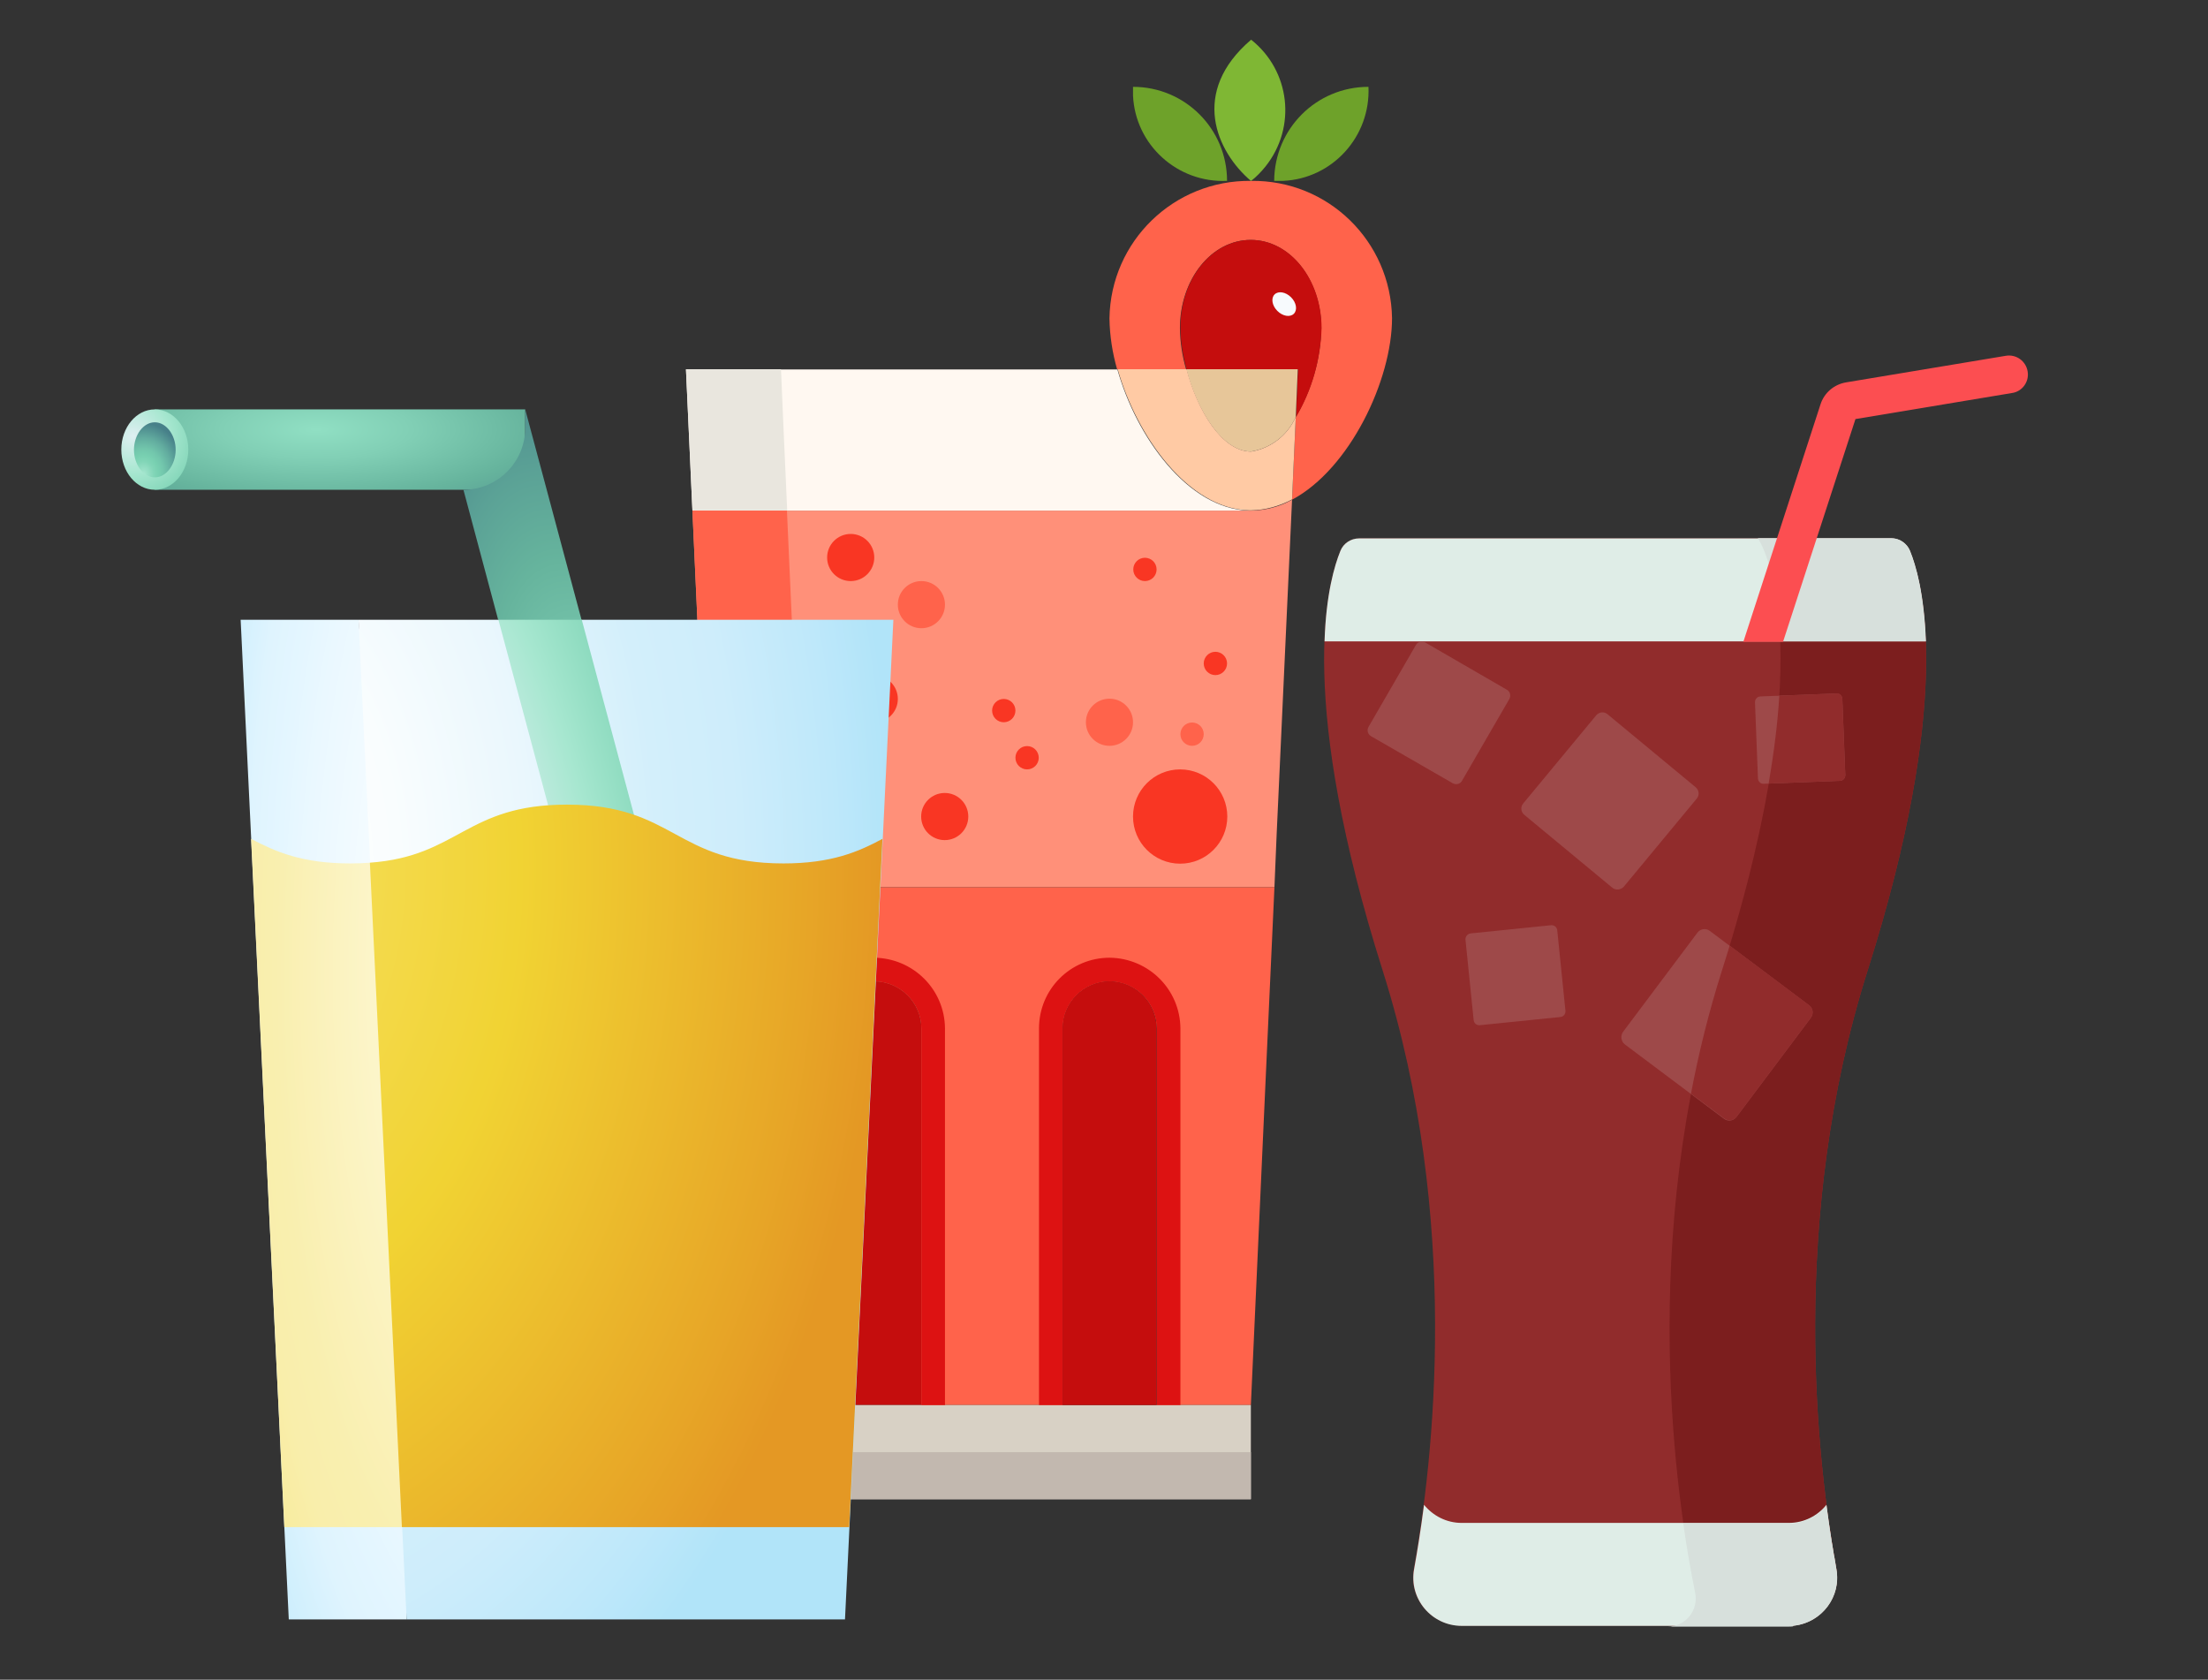
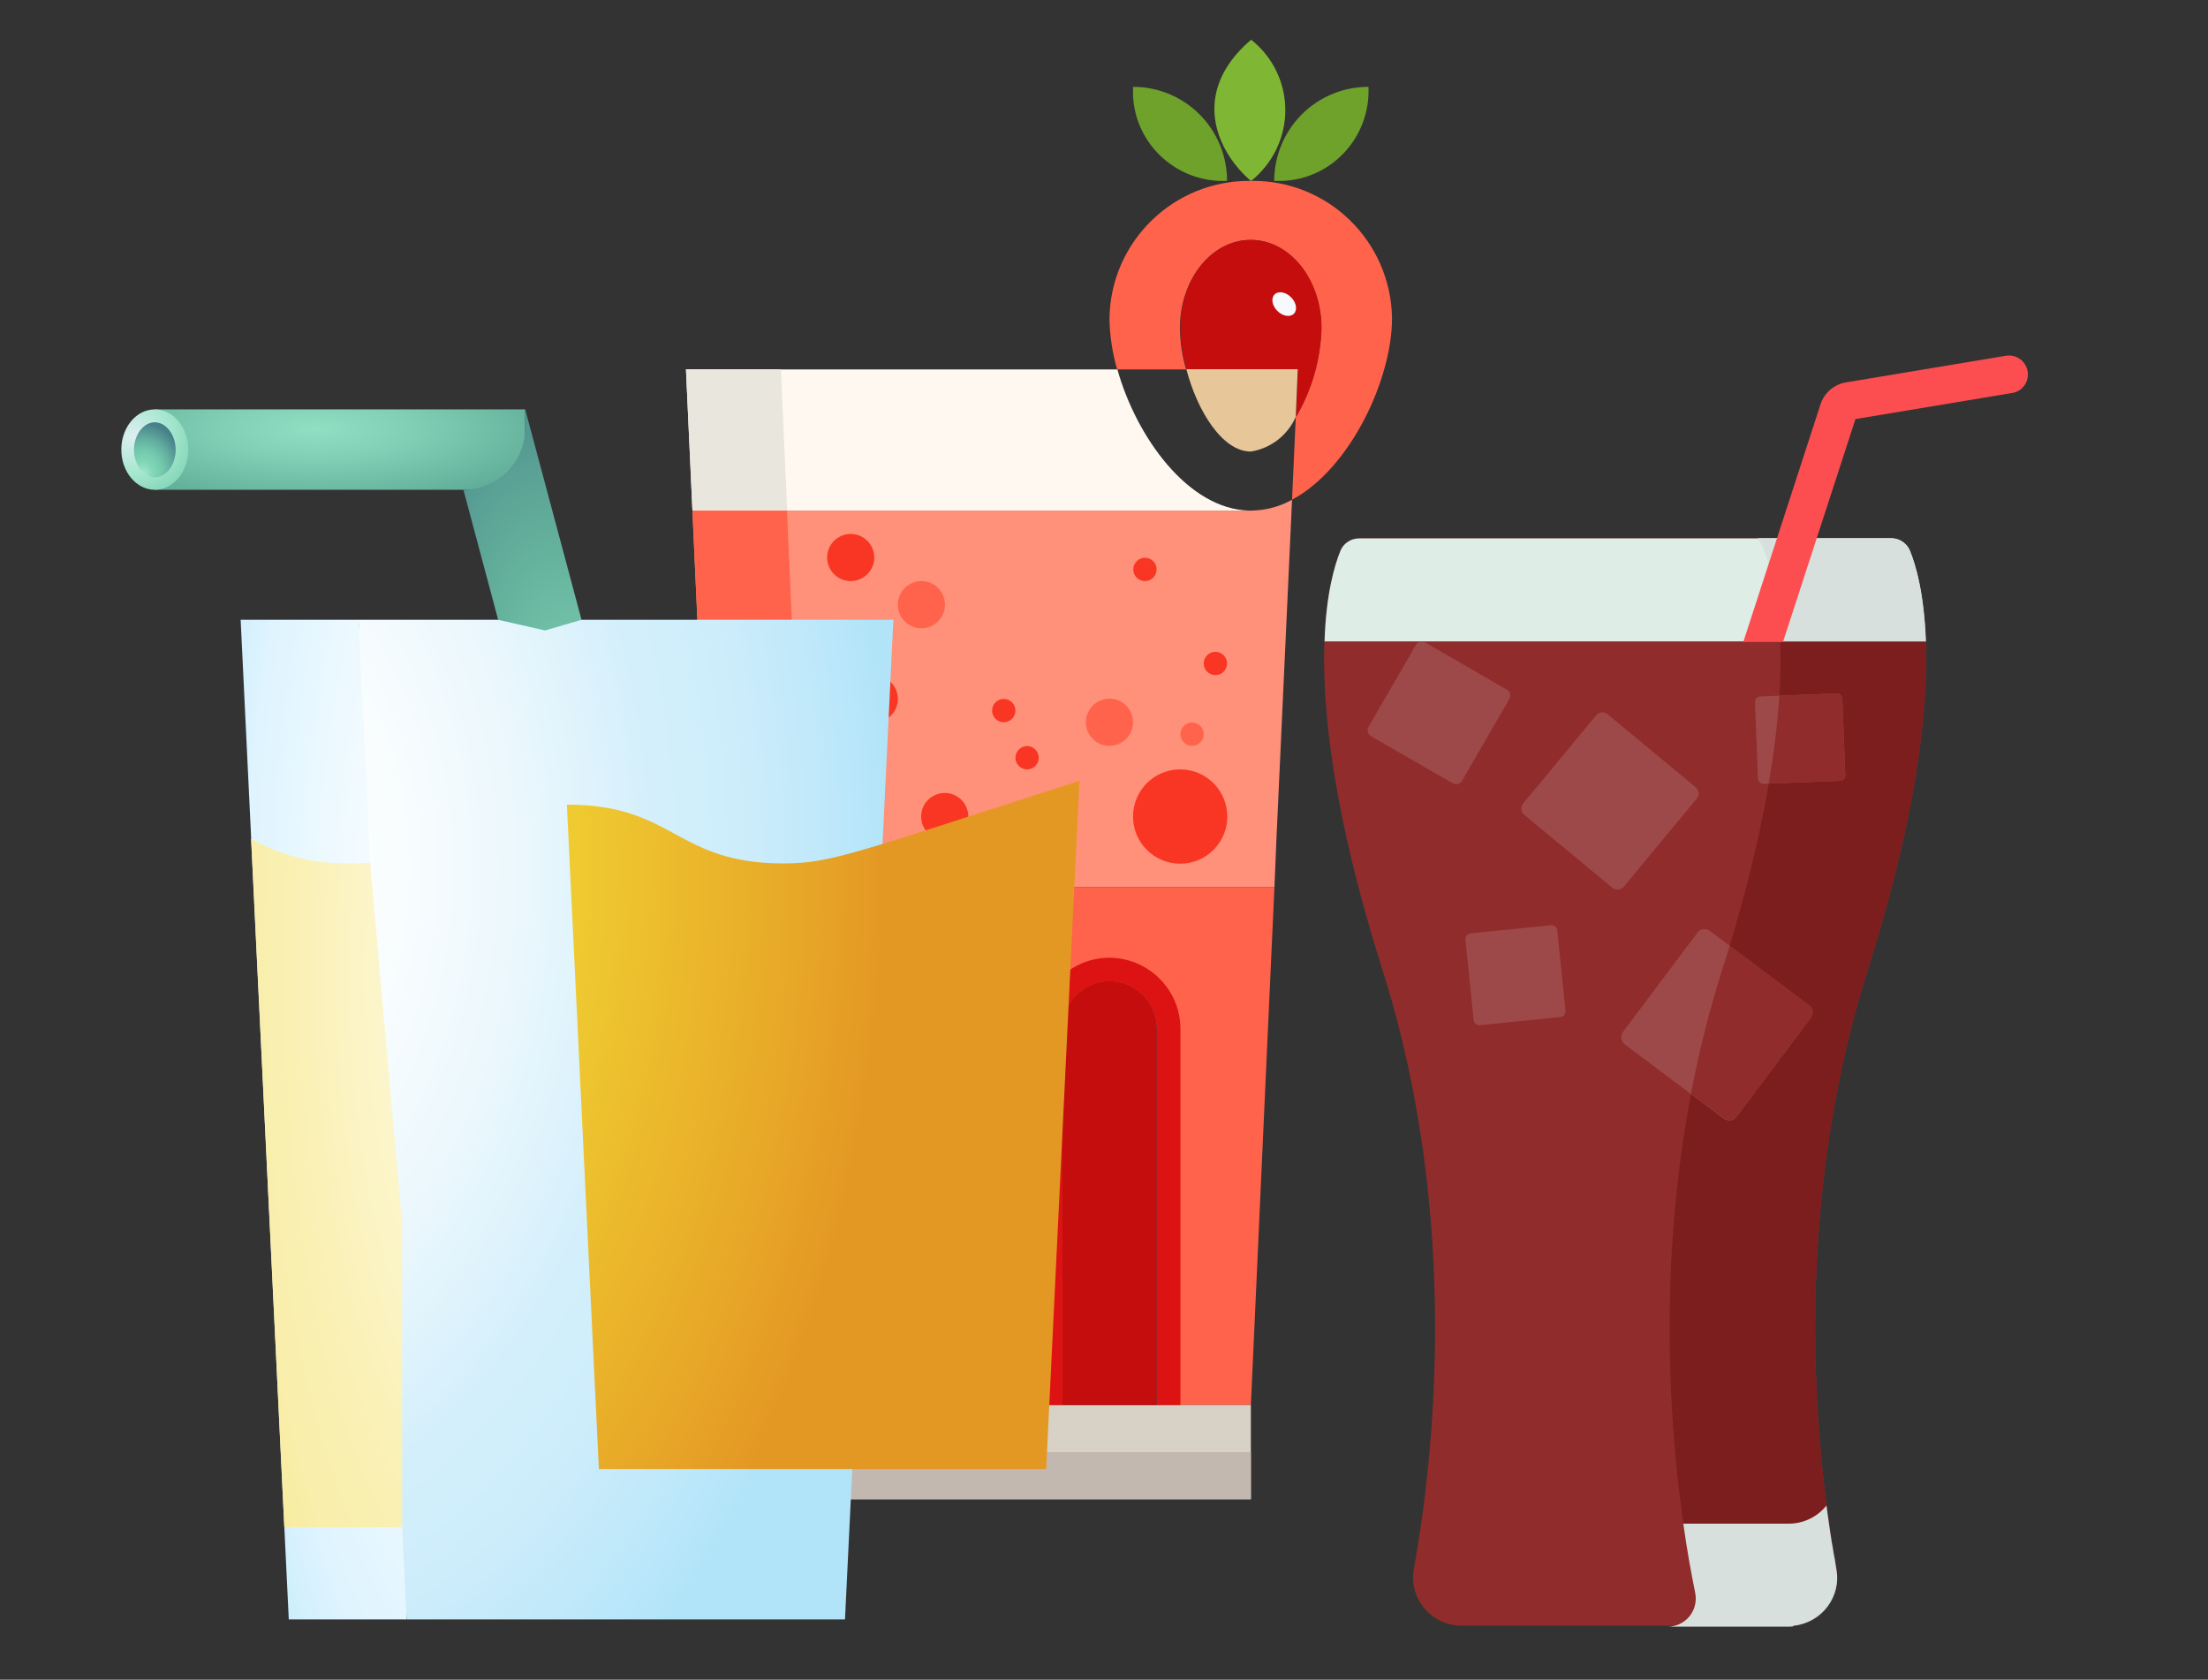
<svg xmlns="http://www.w3.org/2000/svg" version="1.1" id="Capa_1" x="0px" y="0px" viewBox="0 0 890 677" style="enable-background:new 0 0 890 677;" xml:space="preserve">
  <rect x="0" y="0" width="890" height="677" fill="#333333" stroke="none" />
  <style type="text/css">
	.st0{fill:#C50D0D;}
	.st1{fill:#FF634B;}
	.st2{fill:#6EA22A;}
	.st3{fill:#E7C699;}
	.st4{fill:#FFCAA4;}
	.st5{fill:#FF9079;}
	.st6{fill:#7FB734;}
	.st7{fill:#D8D1C5;}
	.st8{fill:#FFF8F1;}
	.st9{fill:#DD1212;}
	.st10{fill:#F93623;}
	.st11{fill:#E9E6DE;}
	.st12{fill:#C2B8AF;}
	.st13{fill:#F7FAFD;}
	.st14{fill:url(#SVGID_1_);}
	.st15{fill:url(#SVGID_00000108987288652721474360000006471536611524603555_);}
	.st16{fill:url(#SVGID_00000182493520818621126660000014867258449698214318_);}
	.st17{fill:url(#SVGID_00000142891811852860052710000011976483582686790031_);}
	.st18{fill:url(#SVGID_00000037674554368527725790000004036893044964591271_);}
	.st19{fill:url(#SVGID_00000142159112107676776410000015884366316697764286_);}
	.st20{fill:url(#SVGID_00000067927683647242166950000010564430194625312918_);}
	.st21{fill:url(#SVGID_00000044873074797974650770000005837500609306669490_);}
	.st22{fill:url(#SVGID_00000044869796285869810710000005407519652879559555_);}
	.st23{display:none;fill:url(#SVGID_00000140721492049719934850000005561538565344232090_);}
	.st24{fill:#912C2C;}
	.st25{fill:#7C1E1E;}
	.st26{fill:#DFEDE7;}
	.st27{fill:#D7E0DC;}
	.st28{fill:#9E4949;}
	.st29{fill:#FC4E51;}
</style>
  <g id="_26-juice">
    <path class="st0" d="M371.4,414.5v151.8h-37.9V414.5c0-10.4,8.5-19,19-19C362.8,395.6,371.2,404,371.4,414.5z" />
    <path class="st1" d="M504.3,72.9c31-0.4,56.3,24.3,56.8,55.3c0,24.9-17,60.8-40.3,73.2l1.5-33.3c6.4-10.9,10-23.2,10.3-35.8   c0-19.7-12.7-35.6-28.5-35.6c-15.8,0-28.5,15.9-28.5,35.6c0.1,5.6,0.9,11.1,2.5,16.6h-27.8c-1.9-6.6-3-13.6-3.1-20.6   C447.7,97.2,473.2,72.5,504.3,72.9L504.3,72.9z" />
    <path class="st2" d="M551.6,35c0.9,20-14.5,37-34.4,37.9c-1.2,0-2.4,0-3.6,0C513.7,51.9,530.6,35,551.6,35z" />
    <path class="st0" d="M504.2,96.7c15.8,0,28.5,15.9,28.5,35.6c-0.4,12.7-3.9,25-10.3,35.8l0.8-19.2h-44.9c-1.5-5.5-2.4-11-2.5-16.6   C475.7,112.5,488.4,96.7,504.2,96.7z" />
    <path class="st3" d="M523.1,148.8l-0.8,19.2c-3.3,7.5-10.1,12.7-18.1,14c-11.6,0-21.7-16.6-26-33.2H523.1z" />
-     <path class="st4" d="M522.3,168l-1.5,33.3c-5.1,2.7-10.8,4.3-16.6,4.4h-0.7c-24.5-0.6-45.3-29.8-53-56.9h27.8   c4.3,16.6,14.3,33.2,26,33.2C512.2,180.7,519,175.5,522.3,168z" />
    <path class="st5" d="M514.6,336.1l-0.9,21.5H286l-6.9-151.8h225.1c5.8-0.1,11.5-1.5,16.6-4.4L514.6,336.1z" />
    <path class="st1" d="M509.9,440.6l-5.7,125.7h-37.9V414.5c-0.1-10.4-8.5-18.9-19-19c-10.4,0-19,8.5-19,19v151.8h-56.9V414.5   c-0.1-10.4-8.5-18.9-19-19c-10.4,0-19,8.5-19,19v151.8h-37.9L286,357.6h227.7L509.9,440.6z" />
    <path class="st6" d="M504.3,16c15.8,12.5,18.4,35.3,5.8,51.1c-1.7,2.1-3.7,4.2-5.8,5.8h-0.1C490.4,61.1,479.5,37.2,504.3,16z" />
    <path class="st7" d="M504.2,566.3v37.9H295.5v-37.9h37.9h37.9h56.9h37.9H504.2z" />
    <path class="st8" d="M503.5,205.8H279.1l-2.6-56.9h173.9C458,176,478.8,205.2,503.5,205.8z" />
    <path class="st2" d="M456.7,35c21,0,37.9,17,37.9,37.9c-20,0.9-37-14.5-37.9-34.4C456.7,37.4,456.7,36.2,456.7,35z" />
    <path class="st0" d="M466.2,414.5v151.8h-37.9V414.5c0-10.4,8.5-19,19-19C457.7,395.6,466.1,404,466.2,414.5z" />
    <path class="st9" d="M428.3,414.5c0-10.4,8.5-19,19-19c10.4,0.1,18.9,8.5,19,19v151.8h9.5V414.5c-0.1-15.7-12.8-28.3-28.5-28.5   c-15.8,0-28.5,12.7-28.5,28.5v151.8h9.5V414.5z" />
    <path class="st1" d="M317.2,205.8h-38.1l6.9,151.8h37.9C321.5,302.5,319.1,247,317.2,205.8z" />
    <path class="st10" d="M323.9,357.6H286l9.5,208.7h37.9C333.4,566.3,328.7,462.7,323.9,357.6z" />
    <path class="st11" d="M314.8,148.8h-38.3l2.6,56.9h38.2C316.1,180.1,315.3,160,314.8,148.8z" />
    <path class="st9" d="M333.4,414.5c0-10.4,8.5-19,19-19c10.4,0.1,18.9,8.5,19,19v151.8h9.5V414.5c-0.1-15.7-12.8-28.3-28.5-28.5   c-15.8,0-28.5,12.7-28.5,28.5v151.8h9.5V414.5z" />
    <path class="st12" d="M323.9,566.3v9.5c0,5.2,4.3,9.5,9.5,9.5h170.8v19H295.5v-37.9H323.9z" />
    <circle class="st10" cx="342.9" cy="224.7" r="9.5" />
    <circle class="st10" cx="380.8" cy="329.1" r="9.5" />
    <circle class="st1" cx="447.2" cy="291.1" r="9.5" />
    <circle class="st1" cx="371.4" cy="243.7" r="9.5" />
    <circle class="st10" cx="404.6" cy="286.4" r="4.7" />
    <circle class="st1" cx="480.5" cy="295.9" r="4.7" />
    <g>
      <circle class="st10" cx="352.4" cy="281.7" r="9.5" />
      <circle class="st10" cx="414" cy="305.4" r="4.7" />
      <circle class="st10" cx="489.9" cy="267.4" r="4.7" />
      <circle class="st10" cx="461.5" cy="229.5" r="4.7" />
      <circle class="st10" cx="475.7" cy="329.1" r="19" />
    </g>
    <ellipse transform="matrix(0.707 -0.707 0.707 0.707 65.019 401.971)" class="st13" cx="517.7" cy="122.5" rx="3.9" ry="5.5" />
  </g>
  <g>
    <radialGradient id="SVGID_1_" cx="197.942" cy="848.71" r="132.617" gradientTransform="matrix(1 0 0 -3.218 0 3123.197)" gradientUnits="userSpaceOnUse">
      <stop offset="5.670000e-02" style="stop-color:#FFFFFF" />
      <stop offset="0.283" style="stop-color:#F9FDFF" />
      <stop offset="0.57" style="stop-color:#EAF8FF" />
      <stop offset="0.65" style="stop-color:#E4F6FF" />
      <stop offset="0.741" style="stop-color:#DFF4FE" />
      <stop offset="0.854" style="stop-color:#CFEFFD" />
      <stop offset="0.98" style="stop-color:#B6E6FA" />
      <stop offset="1" style="stop-color:#B1E4F9" />
    </radialGradient>
    <path class="st14" d="M97,249.8l19.4,402.9h47.5l4.6-156.7l-24-246.2L97,249.8z" />
    <radialGradient id="SVGID_00000151504651626605749150000016988591296990642845_" cx="87.318" cy="683.764" r="272.935" gradientTransform="matrix(1 0 0 -1.494 0 1371.547)" gradientUnits="userSpaceOnUse">
      <stop offset="0.119" style="stop-color:#FFFFFF" />
      <stop offset="0.269" style="stop-color:#F9FDFE" />
      <stop offset="0.46" style="stop-color:#EAF7FD" />
      <stop offset="0.65" style="stop-color:#D3EFFB" />
      <stop offset="0.766" style="stop-color:#CEEDFB" />
      <stop offset="0.91" style="stop-color:#BEE8FA" />
      <stop offset="1" style="stop-color:#B1E4F9" />
    </radialGradient>
    <path style="fill:url(#SVGID_00000151504651626605749150000016988591296990642845_);" d="M340.6,652.7H163.9l-19.4-402.9h215.6   L340.6,652.7z" />
    <radialGradient id="SVGID_00000020371774336785192730000007744846447356362425_" cx="191.438" cy="848.71" r="132.512" gradientTransform="matrix(1 0 0 -3.218 0 3123.197)" gradientUnits="userSpaceOnUse">
      <stop offset="1.320000e-02" style="stop-color:#FFFBE4" />
      <stop offset="0.606" style="stop-color:#F9EFAF" />
      <stop offset="0.697" style="stop-color:#F9EEAB" />
      <stop offset="0.79" style="stop-color:#F8EC9E" />
      <stop offset="0.885" style="stop-color:#F7E88A" />
      <stop offset="0.981" style="stop-color:#F6E36D" />
      <stop offset="1" style="stop-color:#F6E266" />
    </radialGradient>
    <path style="fill:url(#SVGID_00000020371774336785192730000007744846447356362425_);" d="M141.2,348c-19.4,0-30.1-4.7-40-9.9   l13.4,277.4h47.5V493l-12.9-145.3C146.7,347.9,144,348,141.2,348L141.2,348z" />
    <radialGradient id="SVGID_00000071561066637035848310000014643232775880478645_" cx="108.893" cy="1343.452" r="49.289" gradientTransform="matrix(0 1 3.218 0 -4195.668 64.188)" gradientUnits="userSpaceOnUse">
      <stop offset="6.700000e-03" style="stop-color:#90DFC3" />
      <stop offset="0.242" style="stop-color:#81CFB5" />
      <stop offset="0.558" style="stop-color:#66B49D" />
      <stop offset="0.736" style="stop-color:#5BA296" />
      <stop offset="1" style="stop-color:#478089" />
    </radialGradient>
    <path style="fill:url(#SVGID_00000071561066637035848310000014643232775880478645_);" d="M62.4,197.4V165h149.3v32.4h-24.9H62.4z" />
    <radialGradient id="SVGID_00000014625663636733994150000016411052907658493578_" cx="48.925" cy="785.263" r="80.765" gradientTransform="matrix(0.966 -0.259 -0.66 -2.462 722.312 2283.722)" gradientUnits="userSpaceOnUse">
      <stop offset="6.700000e-03" style="stop-color:#90DFC3" />
      <stop offset="0.242" style="stop-color:#81CFB5" />
      <stop offset="0.558" style="stop-color:#66B49D" />
      <stop offset="0.736" style="stop-color:#5BA296" />
      <stop offset="1" style="stop-color:#478089" />
    </radialGradient>
    <path style="fill:url(#SVGID_00000014625663636733994150000016411052907658493578_);" d="M211.7,165v7.5   c0,13.7-11.1,24.9-24.9,24.9l14,52.4l18.9,4.3l14.7-4.3L211.7,165z" />
    <radialGradient id="SVGID_00000017485783368050835030000014283637631432647347_" cx="-3.901" cy="867.586" r="80.472" gradientTransform="matrix(0.966 -0.259 -0.833 -3.108 920.266 3022.939)" gradientUnits="userSpaceOnUse">
      <stop offset="1.320000e-02" style="stop-color:#DDEFF1" />
      <stop offset="0.501" style="stop-color:#A7E7D0" />
      <stop offset="0.592" style="stop-color:#9EE3CA" />
      <stop offset="1" style="stop-color:#78D0B1" />
    </radialGradient>
-     <path style="fill:url(#SVGID_00000017485783368050835030000014283637631432647347_);" d="M200.9,249.8l43,160.4l31.3-8.4l-40.7-152   L200.9,249.8z" />
    <radialGradient id="SVGID_00000081606814987300827460000001334691332800512917_" cx="87.318" cy="683.764" r="272.935" gradientTransform="matrix(1 0 0 -1.494 0 1371.547)" gradientUnits="userSpaceOnUse">
      <stop offset="0" style="stop-color:#F6E266" />
      <stop offset="0.382" style="stop-color:#F2D53B" />
      <stop offset="0.448" style="stop-color:#F1D333" />
      <stop offset="0.869" style="stop-color:#E7A627" />
      <stop offset="0.986" style="stop-color:#E49824" />
    </radialGradient>
-     <path style="fill:url(#SVGID_00000081606814987300827460000001334691332800512917_);" d="M315.8,348c-43.7,0-43.7-23.7-87.3-23.7   c-40.8,0-43.5,20.8-79.4,23.4l12.9,267.8h180.3l13.4-277.4C346,343.3,335.2,348,315.8,348z" />
+     <path style="fill:url(#SVGID_00000081606814987300827460000001334691332800512917_);" d="M315.8,348c-43.7,0-43.7-23.7-87.3-23.7   l12.9,267.8h180.3l13.4-277.4C346,343.3,335.2,348,315.8,348z" />
    <radialGradient id="SVGID_00000101806770499984645210000014611103174573980580_" cx="169.673" cy="541.374" r="35.714" gradientTransform="matrix(0.83 0 0 -0.821 -87.279 620.293)" gradientUnits="userSpaceOnUse">
      <stop offset="1.320000e-02" style="stop-color:#DDEFF1" />
      <stop offset="0.501" style="stop-color:#A7E7D0" />
      <stop offset="0.592" style="stop-color:#9EE3CA" />
      <stop offset="1" style="stop-color:#78D0B1" />
    </radialGradient>
    <ellipse style="fill:url(#SVGID_00000101806770499984645210000014611103174573980580_);" cx="62.4" cy="181.2" rx="13.5" ry="16.2" />
    <radialGradient id="SVGID_00000119828273928441057120000005184937988843739567_" cx="174.761" cy="664.254" r="20.213" gradientTransform="matrix(0.83 0 0 -1.022 -87.279 870.037)" gradientUnits="userSpaceOnUse">
      <stop offset="6.700000e-03" style="stop-color:#A7E7D0" />
      <stop offset="7.930000e-02" style="stop-color:#9BE1C8" />
      <stop offset="0.258" style="stop-color:#81D5B7" />
      <stop offset="0.365" style="stop-color:#78D0B1" />
      <stop offset="0.494" style="stop-color:#72C6AC" />
      <stop offset="0.711" style="stop-color:#62AC9F" />
      <stop offset="0.988" style="stop-color:#48828A" />
      <stop offset="1" style="stop-color:#478089" />
    </radialGradient>
    <path style="fill:url(#SVGID_00000119828273928441057120000005184937988843739567_);" d="M62.4,192.4c-4.6,0-8.4-5.1-8.4-11.1   s3.8-11.1,8.4-11.1c4.6,0,8.4,5.1,8.4,11.1S67,192.4,62.4,192.4z" />
    <radialGradient id="SVGID_00000103233683865467936250000015060468024715921819_" cx="355.508" cy="-5065.678" r="204.708" gradientTransform="matrix(0.931 0 0 -0.112 -117.617 85.853)" gradientUnits="userSpaceOnUse">
      <stop offset="0" style="stop-color:#90D8F9" />
      <stop offset="1.940000e-02" style="stop-color:#94D9F9" />
      <stop offset="0.342" style="stop-color:#CDEEFD" />
      <stop offset="0.496" style="stop-color:#E4F6FF" />
      <stop offset="0.888" style="stop-color:#FFFFFF" />
    </radialGradient>
    <path style="display:none;fill:url(#SVGID_00000103233683865467936250000015060468024715921819_);" d="M216,677   c109.7,0,198.6-10.9,198.6-24.3H17.4C17.4,666.1,106.3,677,216,677z" />
  </g>
  <path class="st24" d="M762.3,217H547.8c-3.3,0-6.3,2-7.5,5c-5.8,14.3-17.2,61.1,17,169.1c31.8,100.4,20.4,198.1,12.6,241.2  c-2.2,11.9,7,22.9,19.2,22.9H721c12.1,0,21.3-11,19.2-22.9c-7.8-43.1-19.2-140.8,12.6-241.2c34.2-108,22.8-154.9,17-169.1  C768.6,219,765.6,217,762.3,217z" />
  <path class="st25" d="M769.8,222c-1.2-3-4.2-5-7.5-5h-53.7c0,0,28.1,39.7-14.5,174.2c-34.3,108.5-18.3,213.8-10.8,250.5  c1.4,7.1-3.9,13.6-11.1,13.6H721c12.1,0,21.3-11,19.2-22.9c-7.8-43.1-19.2-140.8,12.6-241.2C787,283.1,775.6,236.3,769.8,222z" />
-   <path class="st26" d="M736.2,606.5c-3.5,4.4-9,7.3-15.2,7.3H589.2c-6.2,0-11.6-2.9-15.2-7.3c-1.3,10-2.7,18.7-4,25.9  c-2.2,11.9,7,22.9,19.2,22.9H721c12.1,0,21.3-11,19.2-22.9C738.9,625.2,737.5,616.5,736.2,606.5z" />
  <path class="st27" d="M723.3,655.2C723.3,655.2,723.3,655.2,723.3,655.2c11-1.3,19-11.6,16.9-22.8c-0.1-0.8-0.3-1.7-0.4-2.5  c0-0.2-0.1-0.4-0.1-0.6c-0.1-0.7-0.2-1.5-0.4-2.2c0-0.2-0.1-0.4-0.1-0.5c-0.3-1.9-0.6-3.9-1-5.9c0-0.1,0-0.2,0-0.2  c-0.2-1-0.3-2-0.5-3.1c0,0,0-0.1,0-0.1c-0.3-2.2-0.7-4.5-1-6.9c0,0,0,0,0,0c-0.2-1.2-0.3-2.4-0.5-3.6c0,0,0,0,0,0  c-3.5,4.4-9,7.3-15.2,7.3h-42.5c1.6,11.5,3.4,20.9,4.8,27.9c1.4,7.1-3.9,13.6-11.2,13.6H721c0.6,0,1.1,0,1.7-0.1  C722.9,655.2,723.1,655.2,723.3,655.2z" />
  <path class="st26" d="M547.8,217c-3.3,0-6.3,2-7.5,5c-2.4,5.9-5.8,17.4-6.4,36.5h242.4c-0.7-19.1-4-30.6-6.4-36.5  c-1.2-3-4.2-5-7.5-5H547.8z" />
  <path class="st27" d="M708.6,217c0,0,7.9,11.1,8.9,41.5h58.7v0c-0.4-10.7-1.6-19.1-3-25.4c0,0,0,0,0,0c-0.3-1.4-0.6-2.6-1-3.8  c0,0,0,0,0-0.1c-0.2-0.6-0.3-1.1-0.5-1.6c0,0,0-0.1,0-0.1c-0.3-1-0.6-2-0.9-2.8c0-0.1,0-0.1-0.1-0.2c-0.1-0.4-0.3-0.8-0.4-1.2  c0-0.1,0-0.1-0.1-0.2c-0.1-0.4-0.3-0.7-0.4-1.1c-0.6-1.5-1.7-2.8-3-3.7c-0.3-0.2-0.7-0.4-1-0.6c-1.1-0.5-2.3-0.8-3.5-0.8H708.6z" />
  <path class="st28" d="M649.9,357.8l-35.5-29.4c-1.4-1.2-1.6-3.2-0.4-4.6l29.4-35.5c1.2-1.4,3.2-1.6,4.6-0.4l35.5,29.4  c1.4,1.2,1.6,3.2,0.4,4.6l-29.4,35.5C653.3,358.7,651.3,358.9,649.9,357.8z" />
  <path class="st28" d="M654.2,415.9l30-40c1.2-1.6,3.4-1.9,5-0.7l40,30c1.6,1.2,1.9,3.4,0.7,5l-30,40c-1.2,1.6-3.4,1.9-5,0.7l-40-30  C653.4,419.7,653.1,417.5,654.2,415.9z" />
  <path class="st24" d="M729.2,405.1l-32-24c-1,3.3-2,6.6-3.1,10c-5.3,16.7-9.4,33.3-12.5,49.7l13.4,10c1.6,1.2,3.8,0.9,5-0.7l30-40  C731.1,408.5,730.8,406.3,729.2,405.1z" />
  <path class="st28" d="M709.5,280.7l30.8-1.2c1.2,0,2.2,0.9,2.3,2.1l1.2,30.8c0,1.2-0.9,2.2-2.1,2.3l-30.8,1.2  c-1.2,0.1-2.2-0.9-2.3-2.1l-1.2-30.8C707.4,281.8,708.3,280.8,709.5,280.7z" />
  <path class="st24" d="M740.3,279.5l-23.1,0.9c-0.6,10.3-2,22-4.3,35.4l28.8-1.1c1.2,0,2.1-1.1,2.1-2.3l-1.2-30.8  C742.6,280.4,741.5,279.4,740.3,279.5z" />
  <path class="st28" d="M574.4,258.9l33,19.1c1.3,0.7,1.7,2.4,1,3.7l-19.1,33c-0.7,1.3-2.4,1.7-3.7,1l-33-19c-1.3-0.8-1.7-2.4-1-3.7  l19.1-33C571.5,258.6,573.1,258.2,574.4,258.9z" />
  <path class="st28" d="M592.8,376.2l32.4-3.3c1.3-0.1,2.4,0.8,2.5,2.1l3.3,32.4c0.1,1.3-0.8,2.4-2.1,2.5l-32.4,3.3  c-1.3,0.1-2.4-0.8-2.5-2.1l-3.3-32.4C590.6,377.5,591.6,376.3,592.8,376.2z" />
  <path class="st29" d="M817.3,149.7c-0.7-4.2-4.6-7-8.8-6.3l-64.3,10.7c-4.9,0.8-8.9,4.2-10.4,8.9l-31.1,95.7h16l29.2-89.8l63.1-10.5  C815.2,157.8,818,153.8,817.3,149.7z" />
</svg>